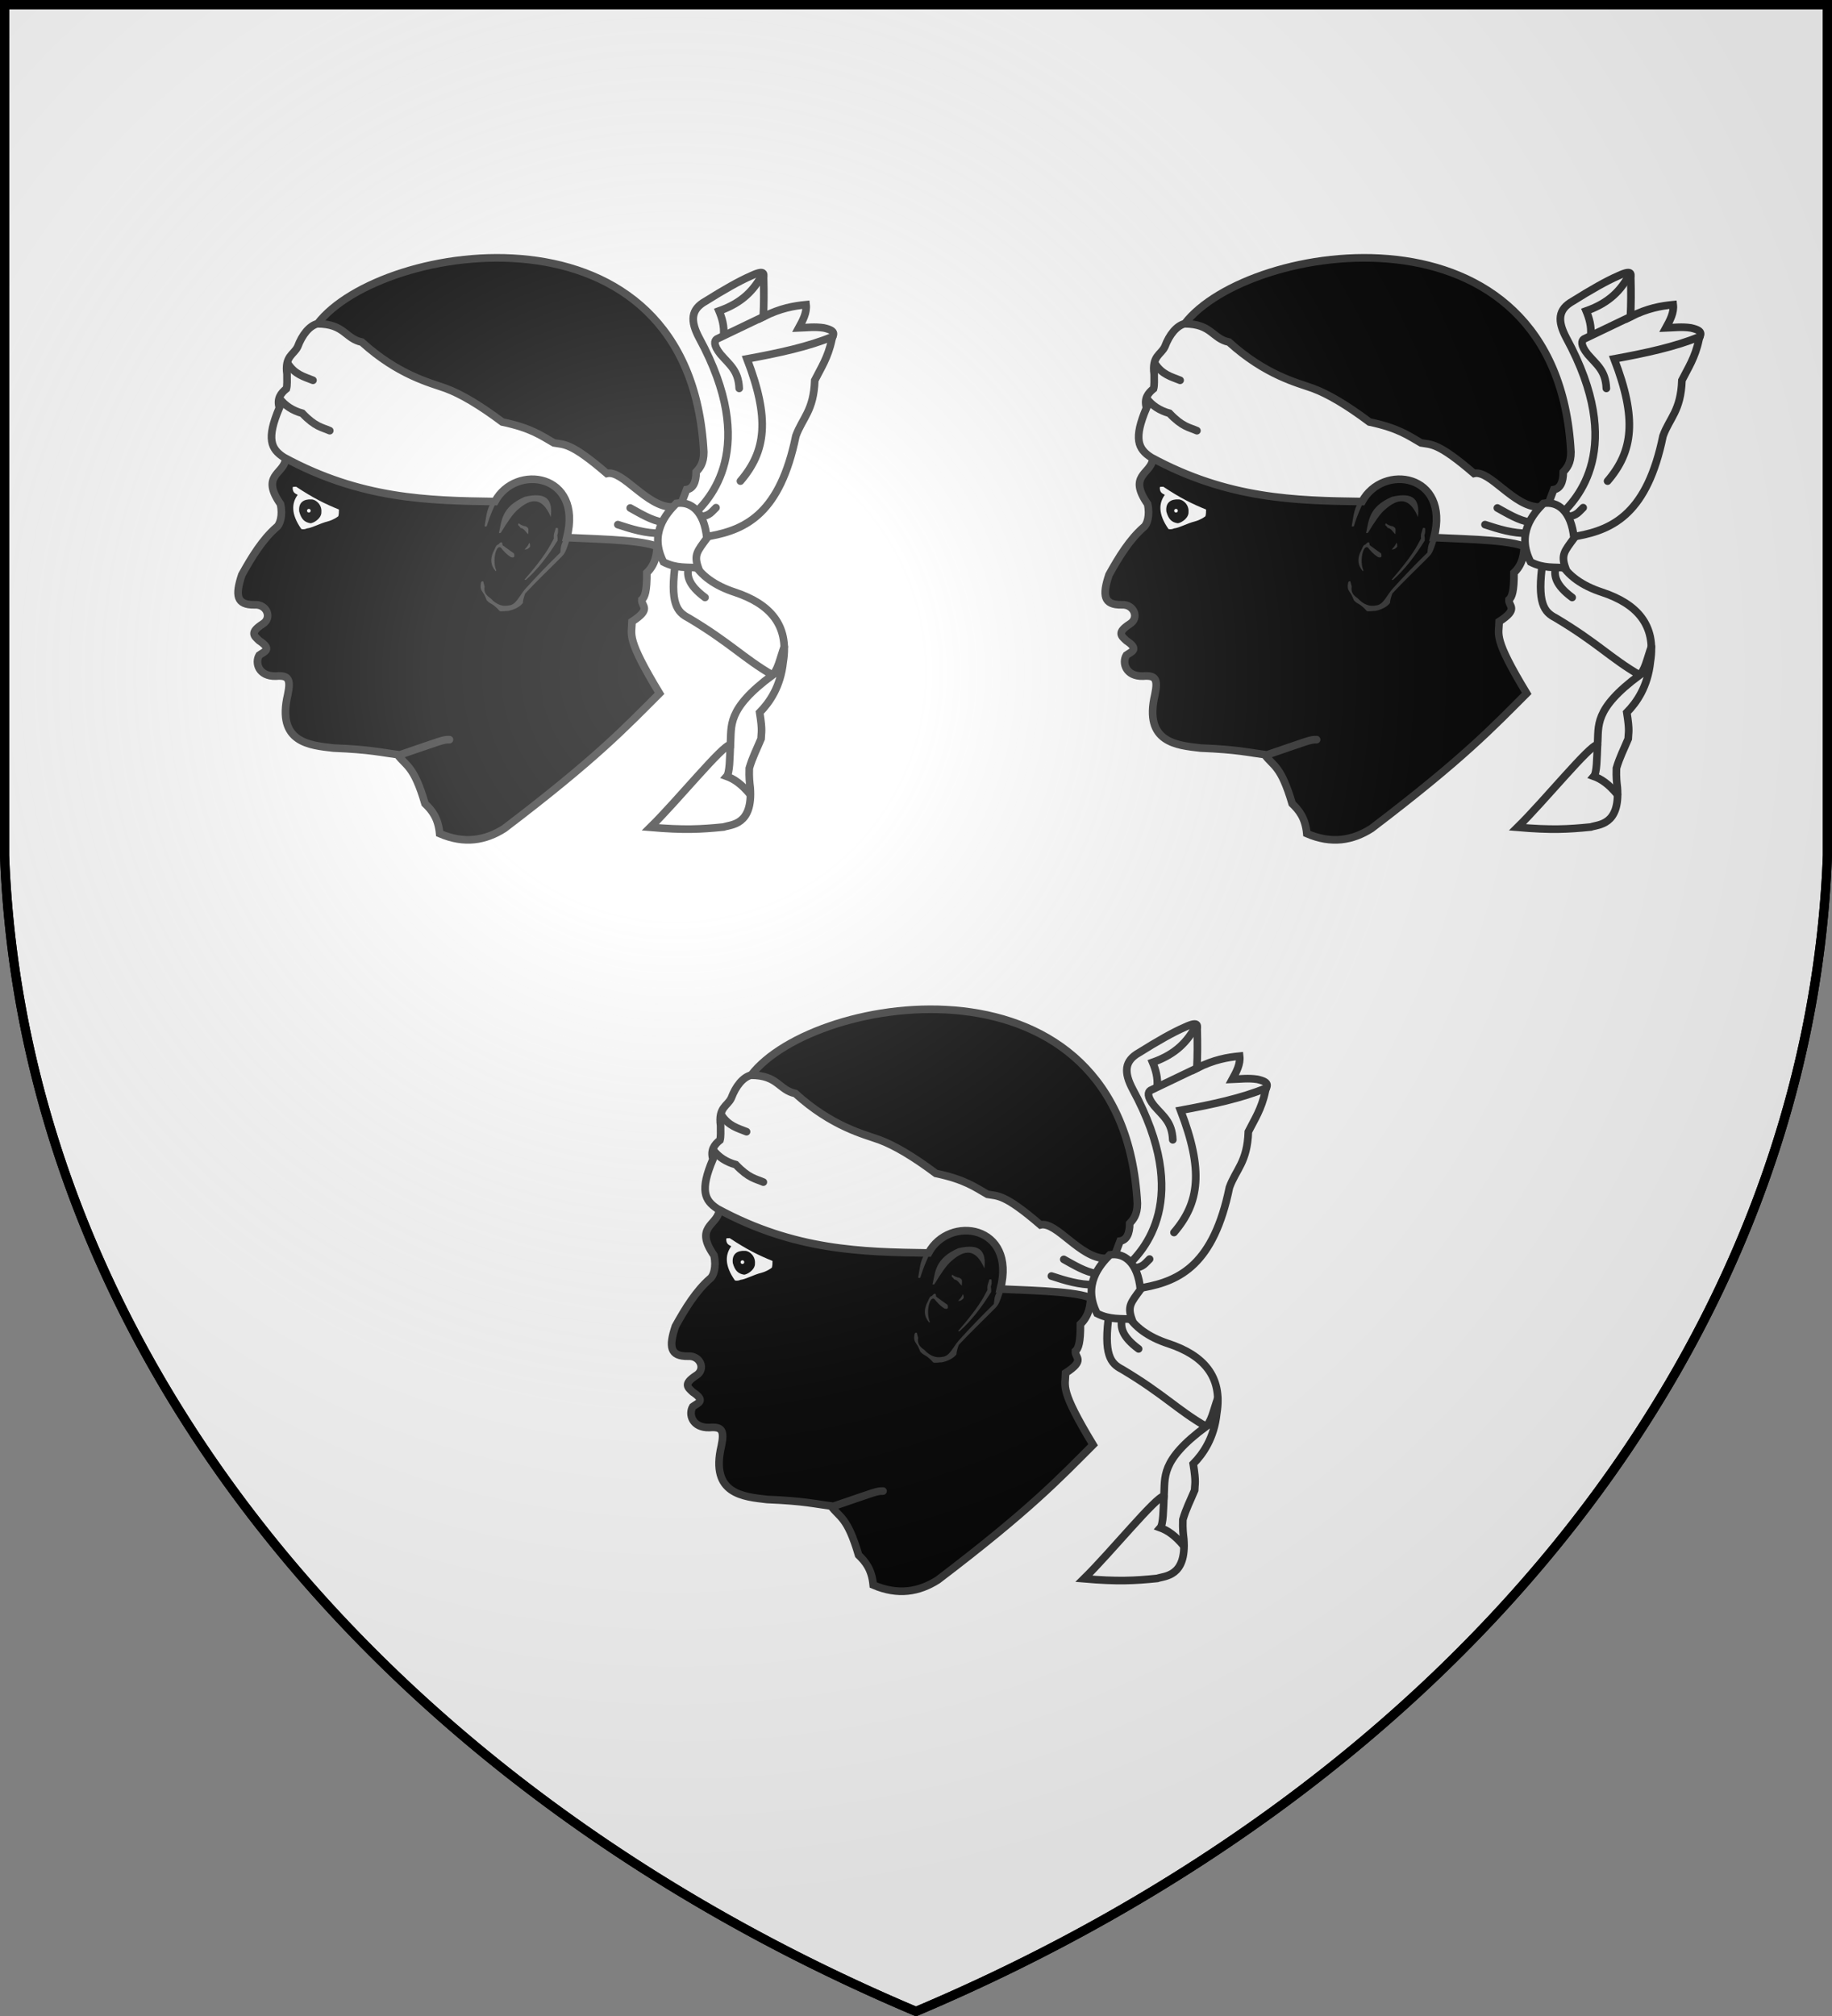
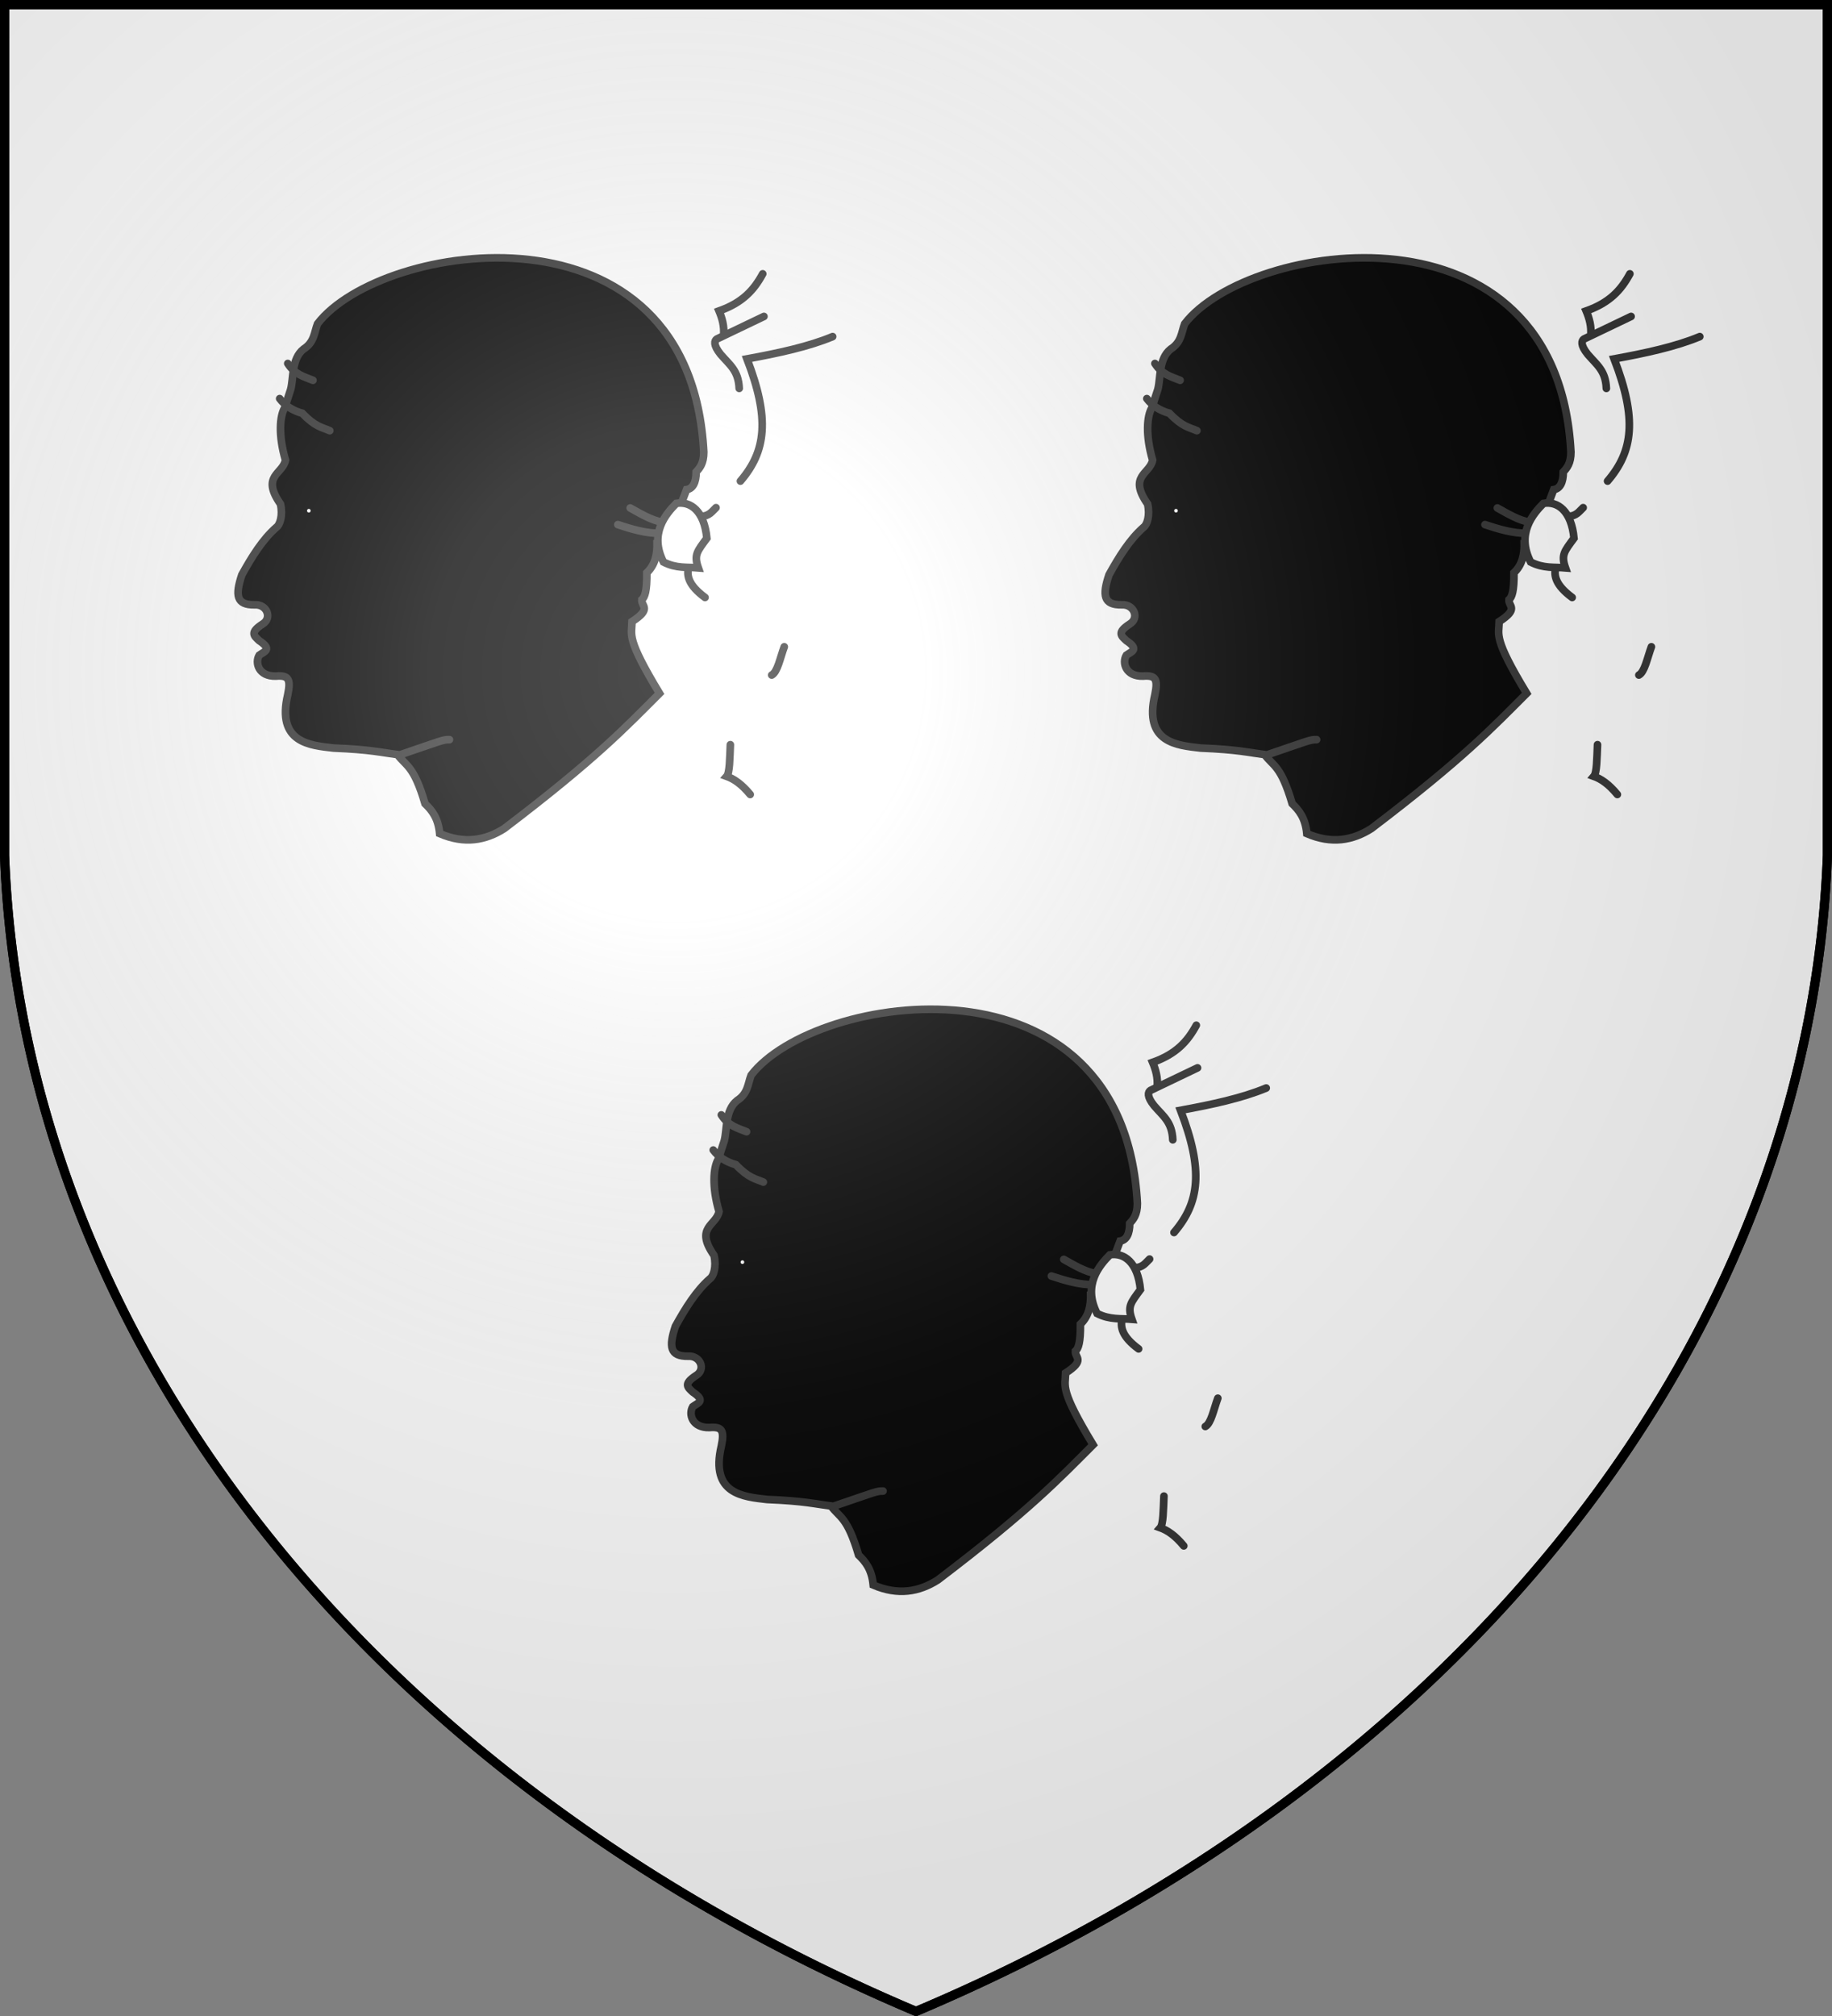
<svg xmlns="http://www.w3.org/2000/svg" xmlns:xlink="http://www.w3.org/1999/xlink" width="600" height="660" fill="#fff" stroke="#000" stroke-width="3" stroke-linecap="round">
  <rect width="100%" height="100%" fill="#808080" stroke="none" />
  <defs>
    <radialGradient id="G" cx="221" cy="226" r="300" gradientTransform="matrix(1.35,0,0,1.35,-77,-85)" gradientUnits="userSpaceOnUse">
      <stop offset="0" stop-color="#fff" stop-opacity=".3" />
      <stop offset=".2" stop-color="#fff" stop-opacity=".25" />
      <stop offset=".6" stop-color="#666" stop-opacity=".13" />
      <stop offset="1" stop-color="#000" stop-opacity=".13" />
    </radialGradient>
    <g id="M" stroke-width="5" stroke="#333" transform="scale(.5)">
      <path fill="#000" d="M276.4 404.3c-4.6 0-4.6.5-32.6 10-12.2-1.6-18.8-3.5-43.4-4.5-15.2-1.8-37.4-3.3-29.9-35 2.1-10.2.5-12.8-7.8-12.1-11.3.3-13.9-8.7-10.9-13.7 3.5-2.5 8.7-3.7 0-9.5-3.4-3.2-6.4-5.3 2.2-10.9 6.5-3.9 2.8-13.1-5.2-12.6-12.1.2-12.8-6.3-8.4-19.6 6.6-11.9 13.6-23.2 22.6-31.1 2.4-1.6 4.4-7.9 2.7-15.3-12.9-18.5 1.5-19.5 3.3-28.7-4.8-16.3-3.7-29-.6-34.1l4-12.2c2-7.6.4-20 8.4-26.4 7.2-4.6 7-10.9 9.2-16.6 41.3-54 244-86 253 84 0 7.5-2.7 10.5-5 13 0 7-2.2 11-6.3 11.6-5.5 14.4-10.4 30.4-19.3 34.7.2 7.9-1.4 14.7-6.7 19.7.1 12-1.3 16-3.3 17.7-.4 4.3 6.8 5.8-6.4 14.3-.2 9-4 10.6 18 47-22 22-41.4 42.7-101.7 88.5-12.3 7.8-26 10.3-42.3 3.3-1-10.4-5.2-15.3-9.6-19.6C253 421 248 421.8 242.3 414" />
-       <path d="M168 219.5c-8.5-5.5-11.7-12.1-3-32.5-1.8-6 1-9.6 4.6-12.5.6-2.1.4-5.9.4-9.5-1.6-12 4.4-12.6 7-18 3-8 7.7-13.6 12.8-15 17.9 0 18.2 9.7 29.2 12 24 21.7 44.7 26.6 55 30.3 10 3.7 22.3 11 37 22 19 4 25.6 9 33.8 13.7 6.7 1.2 11-.4 34.7 20 10.5-2.5 26 22 42.8 22l4.5 18.7-11.1 8.8c-7.9-5.9-36.9-6.3-62.4-7.5 10.7-42-33.7-48.6-47.1-23.6-43.9-.6-87.9-1.6-138.2-28.9ZM435.7 257.5c11.1-10.2 43.6-43.9 4.3-116.2-6-11.3-5.5-18.7 4.2-24.1 11.8-7.4 22-13.2 29.8-16.6 10.6-4.9 7.8-.1 8.2 2.4.2 7.7.2 15.7-.2 24.4 11.4-5.7 20-7.1 28-7.9.6 5.1-2 10.1-4.8 15.2 5.4-.2 10.5-.9 16.4 0 9.4 2.1 5.7 4.7 5.2 7.9-2.5 11.7-7.1 18.4-11.1 26.4-.7 20-8.1 24.6-12.4 36.5-10.3 50.3-32.3 61.1-56.1 65.5l-8.2.6ZM424.6 287.2c-4.1 28.1 1 33.6 8.4 37.4 27.5 16.4 36 26.4 55 37.4-30.5 22.6-26.6 33.3-27.6 45.6-5 .1-34.4 36.4-52.4 54.1 22.2 1.9 33 1.3 48-.2 4.7-1.7 19.3-.9 17.4-25.8-.4-3.7-.8-6.2-.6-12.7 2.2-7.4 4.7-12 7.7-19.2.1-4.3 1.1-4.8-.9-17.3 6.4-6.5 13.7-16.9 15.4-33.1 4-24.4-9-38.1-31.6-45.6-13.2-4.3-22.4-11-27.4-19.8Z" />
      <path fill="none" d="M456 139.6c.5-6.1-1-11.2-3-16 15.3-5.4 22.8-13.6 28.6-24.3M165.2 181c3.5 4.6 8.4 7.8 14.8 9.6 8.6 9 12.8 9.1 18 11.4m-27.5-44c4.7 7.3 10.8 8.7 16.5 11m199.7 94.5c9.1 3 18.3 5.8 28.1 5.7m-20-16.6c6.9 3.8 13.8 8.1 21.5 9.4m25-4c5.3 0 7.1-3.2 9.7-5.6m16-17.4c16.8-19.6 19.4-40.8 4.3-80 20.7-3.8 40.3-8 56.1-14.6m-61.2 33.9c-.5-11.7-6.2-15.3-12.2-22.3-5-6.2-4-9-2.5-10l30.9-14.8M433 291.6c-1.3 5.4 0 11.6 10.8 19.6m43.7 50.8c3.8-2 5.5-11.2 8.2-18.5m-35.3 64.1c-.4 9-.4 18.4-2.4 20.7 4.7 1.7 9.7 5 15.4 11.9" />
      <path d="M416.6 288c-9.6-18.7 1.7-31.6 8.4-38.4 9.3-1.6 18.3 4.9 20 22.8-6.3 8.6-8.6 10.9-5.6 19.4-7.1-.6-14.4.5-22.8-3.8Z" />
      <g stroke="none">
-         <path fill="#333" d="M325.6 299.5c13.4-15.5 16-20.9 19.2-26.9-.4-3.3.8-4.6 1.2-6.8.8-.3 1.2-.2 1.5.2 0 1.5.2 3-.5 4.3.4 2.7.2 2.5.2 3.7-6.2 10-13.2 19-20.6 25.6-.6.2-.6.2-1-.1ZM308.8 269c1.9-8 1.5-17 16.9-23.7 15.1-3.6 18.3 2.7 17.1 13.2-5.8-13.5-13.2-12.1-21.3-5.1-3.5 2.8-7.5 9-11.1 14.9-.4.9-1 .7-1.6.7Zm-9.4-4.5c1.1-5.5 1.1-10.5 4.6-16.1l3.6-1.1c-2.3 5.4-4.2 8.9-6.8 17.3-.4.1-.8.4-1.4-.1Zm22.3-1.9c1.3 1 2.8 1.8 4.6 2 .5.4 1.1.4 1.7 1.4.3 1 0 2.4 0 3.8-1.7-1.4-2.6-3.8-5-4.1-.2-.4-.5-.9-1.5-1.7-.3-.6.1-1 .2-1.4Zm3.9 17.2c1-1.3 2-1.8 3.1-4.4.3.4.6.8.5 2.6-1.6 1.8-2.6 1.8-3.6 1.8ZM306.7 294c-3.3-3.7-4.1-8.3-.7-14.4.8-1.8 1-2.6 2.4-3.1 2.6-2.9 2.6-.8 2.8.5l7.5 5.4c.3 1.6.7 3.1-2 2.4-3-1.8-4.9-4.1-6.7-6.3-3.3-2.1-5.5 9.3-3 14.8 0 .4 0 .7-.3.7Zm-8.2 6.6c-.9-.2-1.5.4-1.5 1.4-.2 1-.3 2.3 0 3.6.2.6.6 1.4 1.3 2.4 1.3 1.6 1.7 3.3 2.5 5 .7.8 1.7 1.7 2.9 2.3 1.8.9 4.1 3 5.5 4.7.8.6 3.8 0 5.8 0 6.8-1.5 9.3-4.8 9.5-5.3 0-1.3.5-3.3 1.5-6.1 8-8.6 16-16.1 24-24.2 1.4-1.6 2.4-2 5.2-11.4-.7-3.5-1.2-3.3-1.9-4.3-.7 1.1 1.7.8-2.3 5.3-1.7 2.8-1.7 5.3-2 7.8-8 7.8-15.6 15.7-23 23.9-4 4.7-6 10.3-10.6 10.7-4.1.9-8.1-.4-12-4.6-2.6-1.8-4.7-3.8-4-7.8-.4-1.4-.6-2.3-.9-3.4Z" />
-         <path d="M173.7 239.3c0 3 1.3 3.7 3.3 4.7-4 5.4-4.5 12.6 2.4 22.4 1.2.3 2.6.1 3.6-.4 3.6-.4 8.7-3.4 13.7-4.6 3.6-1 6-2.7 6.9-3.4.4-1.4.4-3 .4-4.4-9-3.6-17-7.6-28-14.9-2 0-2.3 0-2.3.6Z" />
-         <path fill="#000" d="M192.5 256c-.5 4-5.5 6.6-7.1 6.6-3.9-.6-6-2.6-7.4-7.6-.7-6 3-8.3 8-8 3 0 7 3.6 6.5 8.4Z" />
        <circle cx="184.3" cy="254.4" r="1.2" />
      </g>
    </g>
  </defs>
  <path id="S" d="M1.5 1.5h597V280A570 445 0 0 1 300 658.5 570 445 0 0 1 1.5 280Z" />
  <use xlink:href="#M" x="9" y="40" />
  <use xlink:href="#M" x="293" y="40" />
  <use xlink:href="#M" x="151" y="286" />
  <use xlink:href="#S" fill="url(#G)" />
</svg>